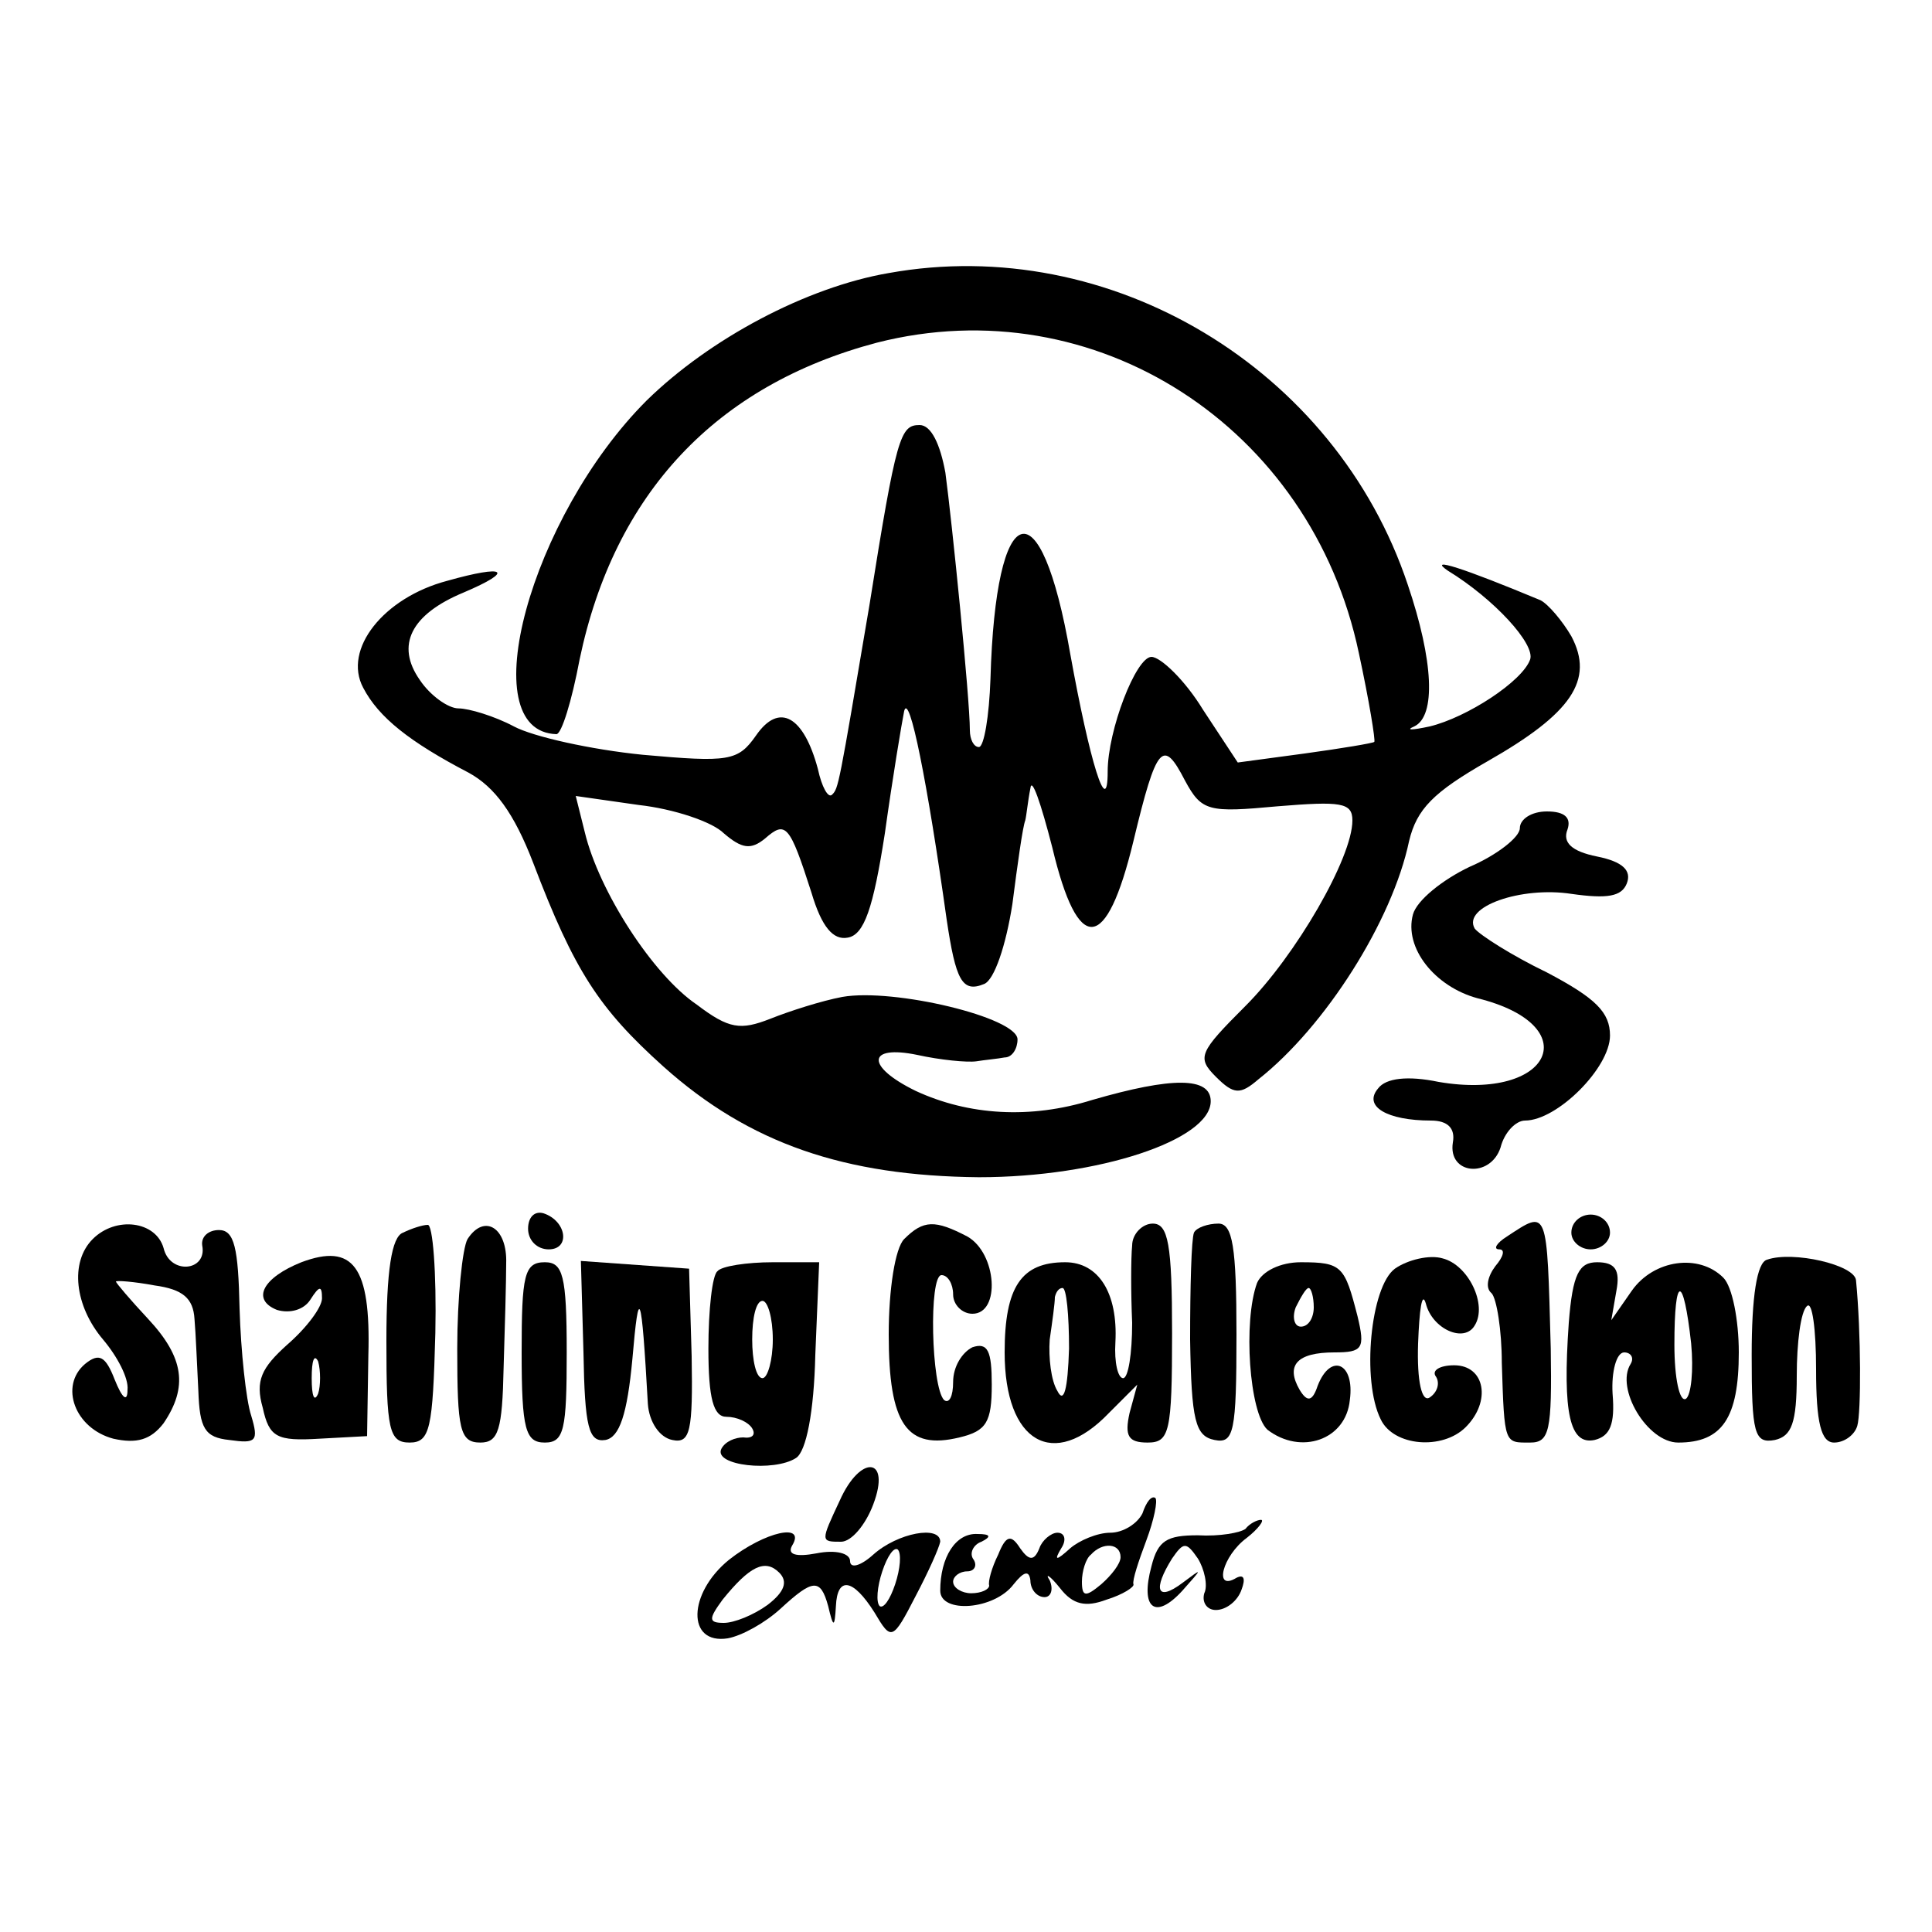
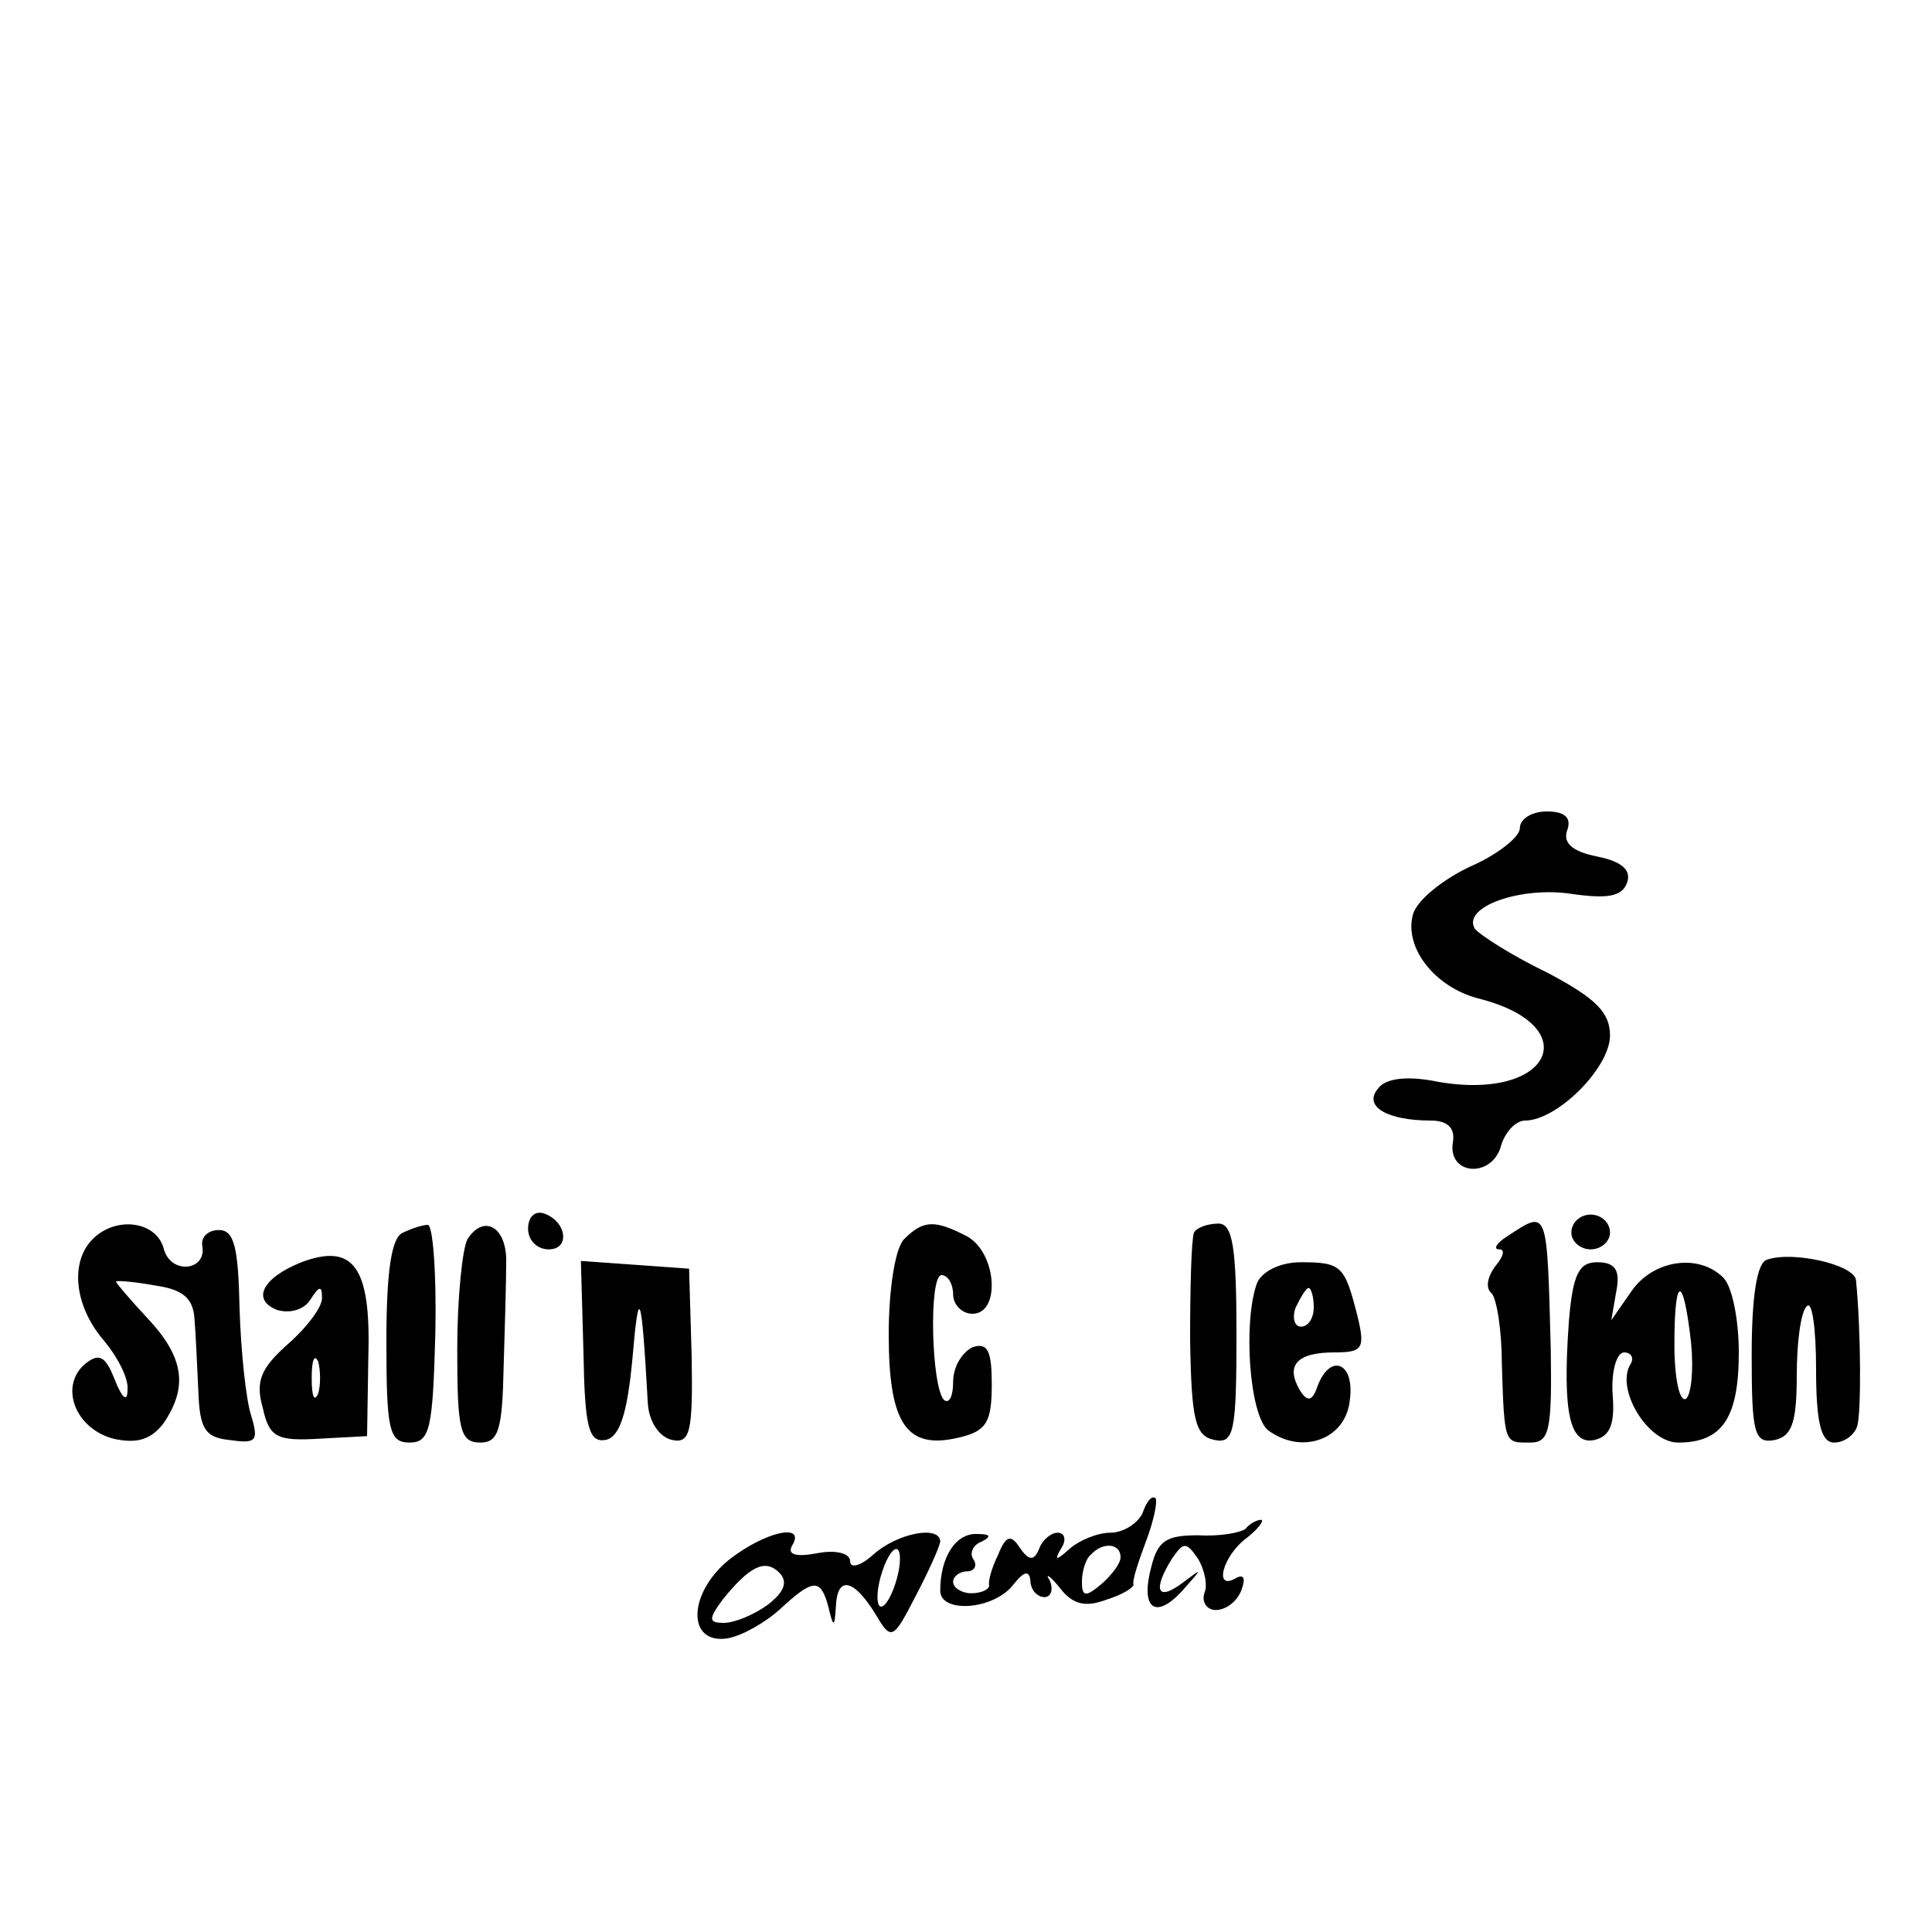
<svg xmlns="http://www.w3.org/2000/svg" version="1.0" width="150pt" height="150pt" viewBox="0 0 150 150" preserveAspectRatio="xMidYMid meet">
  <g transform="translate(0,150) scale(0.1,-0.1)" fill="#000000" stroke="none">
-     <path d="M690 1288 c-64 -11 -139 -51 -188 -99 -90 -90 -136 -257 -70 -259 4 0 12 26 18 58 27 129 106 213 231 246 169 43 337 -65 374 -241 8 -37 13 -68 12 -69 -1 -1 -25 -5 -54 -9 l-52 -7 -27 41 c-14 23 -33 41 -40 41 -12 0 -34 -57 -34 -89 0 -38 -14 8 -29 91 -23 133 -58 122 -62 -19 -1 -29 -5 -53 -9 -53 -4 0 -7 6 -7 13 0 25 -14 163 -19 200 -4 22 -11 37 -20 37 -15 0 -18 -8 -39 -140 -24 -142 -24 -142 -29 -147 -3 -3 -8 6 -11 20 -11 41 -30 52 -48 26 -14 -20 -21 -21 -88 -15 -40 4 -85 14 -100 22 -15 8 -35 14 -43 14 -8 0 -22 10 -30 22 -19 27 -7 51 34 68 40 17 33 22 -13 9 -49 -13 -81 -53 -65 -83 12 -23 36 -42 82 -66 20 -11 35 -31 50 -70 32 -84 51 -113 101 -158 67 -60 141 -85 245 -86 93 0 180 29 180 59 0 19 -30 19 -92 1 -48 -15 -96 -12 -137 7 -39 19 -38 36 1 28 18 -4 39 -6 46 -5 6 1 17 2 22 3 6 0 10 7 10 14 0 17 -96 40 -136 33 -16 -3 -41 -11 -56 -17 -23 -9 -32 -8 -57 11 -34 23 -76 88 -87 134 l-7 28 49 -7 c27 -3 57 -13 66 -22 14 -12 21 -13 32 -4 16 14 19 11 36 -42 8 -27 17 -37 28 -35 13 2 20 23 29 81 6 43 13 85 15 95 4 15 18 -55 33 -162 7 -47 12 -57 29 -50 8 3 17 30 22 62 4 31 8 60 10 65 1 4 2 15 4 25 1 9 8 -11 17 -46 20 -84 42 -82 63 5 18 75 23 80 40 47 13 -24 18 -25 72 -20 49 4 58 3 58 -11 0 -29 -44 -105 -83 -144 -36 -36 -38 -40 -23 -55 14 -14 19 -14 33 -2 52 41 104 123 117 185 6 25 19 38 61 62 65 37 83 63 65 97 -7 12 -18 25 -24 28 -60 25 -88 34 -72 23 36 -22 68 -57 64 -69 -6 -17 -49 -45 -78 -52 -14 -3 -19 -3 -12 0 17 8 15 51 -5 110 -56 168 -231 273 -403 242z" />
    <path d="M1180 857 c0 -7 -18 -21 -39 -30 -21 -10 -41 -26 -44 -37 -7 -26 17 -56 50 -65 85 -21 58 -80 -30 -65 -24 5 -41 3 -47 -5 -12 -14 7 -25 41 -25 13 0 19 -6 17 -17 -4 -25 29 -28 37 -4 3 12 12 21 19 21 25 0 66 41 66 66 0 18 -11 29 -49 49 -27 13 -52 29 -56 34 -10 17 36 33 75 27 28 -4 39 -2 43 8 4 10 -3 17 -23 21 -20 4 -27 11 -23 21 3 9 -2 14 -16 14 -12 0 -21 -6 -21 -13z" />
    <path d="M410 546 c0 -9 7 -16 16 -16 17 0 14 22 -4 28 -7 2 -12 -3 -12 -12z" />
    <path d="M1220 543 c0 -7 7 -13 15 -13 8 0 15 6 15 13 0 8 -7 14 -15 14 -8 0 -15 -6 -15 -14z" />
    <path d="M72 538 c-18 -18 -14 -52 8 -78 11 -13 20 -30 19 -39 0 -10 -4 -7 -10 8 -7 18 -12 21 -23 12 -20 -17 -8 -50 22 -58 18 -4 29 -1 39 12 19 28 16 51 -12 81 -14 15 -25 28 -25 29 0 1 14 0 30 -3 22 -3 30 -10 31 -26 1 -11 2 -37 3 -56 1 -29 5 -36 24 -38 21 -3 23 -1 17 19 -4 12 -8 50 -9 83 -1 47 -4 61 -16 61 -8 0 -14 -5 -13 -12 4 -20 -25 -23 -30 -2 -6 21 -37 25 -55 7z" />
    <path d="M313 543 c-9 -3 -13 -30 -13 -84 0 -69 2 -79 18 -79 16 0 18 11 20 85 1 47 -2 85 -6 84 -4 0 -13 -3 -19 -6z" />
    <path d="M363 538 c-4 -7 -8 -46 -8 -85 0 -63 2 -73 18 -73 14 0 17 10 18 58 1 31 2 68 2 81 1 28 -17 39 -30 19z" />
    <path d="M702 538 c-7 -7 -12 -39 -12 -74 0 -70 14 -90 55 -80 21 5 25 12 25 41 0 26 -3 33 -15 29 -8 -4 -15 -15 -15 -27 0 -11 -3 -17 -7 -14 -10 10 -12 97 -2 97 5 0 9 -7 9 -15 0 -8 7 -15 15 -15 22 0 19 47 -4 60 -25 13 -34 13 -49 -2z" />
-     <path d="M879 533 c-1 -10 -1 -37 0 -60 0 -24 -3 -43 -7 -43 -4 0 -7 12 -6 28 2 38 -13 62 -39 62 -34 0 -47 -19 -47 -70 0 -70 38 -92 81 -47 l22 22 -6 -22 c-4 -18 -1 -23 14 -23 17 0 19 8 19 85 0 69 -3 85 -15 85 -8 0 -16 -8 -16 -17z m-49 -80 c-1 -32 -4 -43 -9 -33 -5 8 -7 26 -6 40 2 14 4 28 4 33 1 4 3 7 6 7 3 0 5 -21 5 -47z" />
    <path d="M927 543 c-2 -5 -3 -42 -3 -83 1 -63 4 -75 19 -78 15 -3 17 6 17 82 0 68 -3 86 -14 86 -8 0 -17 -3 -19 -7z" />
    <path d="M1170 540 c-8 -5 -11 -10 -6 -10 5 0 3 -6 -3 -13 -6 -8 -8 -17 -3 -21 4 -4 8 -29 8 -54 2 -64 2 -62 22 -62 15 0 17 9 16 73 -3 110 -2 108 -34 87z" />
    <path d="M234 520 c-30 -12 -39 -29 -19 -37 10 -3 21 0 26 8 7 11 9 11 9 1 0 -7 -12 -23 -27 -36 -20 -18 -25 -28 -19 -49 5 -23 11 -26 44 -24 l37 2 1 63 c2 69 -12 87 -52 72z m13 -102 c-3 -7 -5 -2 -5 12 0 14 2 19 5 13 2 -7 2 -19 0 -25z" />
-     <path d="M1083 515 c-19 -14 -26 -87 -11 -117 10 -21 48 -24 66 -6 20 20 15 48 -9 48 -11 0 -18 -4 -14 -9 3 -5 1 -12 -5 -16 -6 -4 -10 12 -9 42 1 26 3 41 6 31 5 -20 30 -31 38 -17 10 16 -5 47 -25 52 -10 3 -27 -1 -37 -8z" />
    <path d="M1372 522 c-8 -2 -12 -29 -12 -74 0 -61 2 -69 18 -66 13 3 17 13 17 50 0 25 3 50 8 54 4 4 7 -18 7 -49 0 -42 4 -57 14 -57 8 0 16 6 18 13 3 10 3 72 -1 113 -1 12 -49 23 -69 16z" />
-     <path d="M405 450 c0 -60 3 -70 18 -70 15 0 17 10 17 70 0 60 -3 70 -17 70 -16 0 -18 -10 -18 -70z" />
    <path d="M453 450 c1 -58 4 -70 17 -68 11 2 17 20 21 63 5 58 7 54 12 -35 1 -14 9 -26 19 -28 14 -3 16 7 15 65 l-2 68 -42 3 -42 3 2 -71z" />
-     <path d="M557 513 c-4 -3 -7 -30 -7 -60 0 -39 4 -53 14 -53 8 0 17 -4 20 -9 3 -5 0 -8 -7 -7 -6 0 -14 -3 -17 -9 -6 -13 41 -18 58 -7 8 5 14 36 15 80 l3 72 -36 0 c-20 0 -40 -3 -43 -7z m43 -53 c0 -16 -4 -30 -8 -30 -5 0 -8 14 -8 30 0 17 3 30 8 30 4 0 8 -13 8 -30z" />
    <path d="M976 504 c-11 -30 -6 -101 8 -114 26 -20 61 -8 64 23 4 29 -15 37 -25 11 -4 -12 -8 -13 -14 -3 -11 19 -2 29 27 29 22 0 24 3 18 28 -10 39 -12 42 -44 42 -16 0 -30 -7 -34 -16z m44 -19 c0 -8 -4 -15 -10 -15 -5 0 -7 7 -4 15 4 8 8 15 10 15 2 0 4 -7 4 -15z" />
    <path d="M1218 473 c-5 -71 1 -95 20 -91 12 3 16 12 14 36 -1 17 3 32 9 32 5 0 8 -4 5 -9 -12 -19 13 -61 37 -61 34 0 47 19 47 70 0 25 -5 51 -12 58 -19 19 -54 14 -71 -10 l-16 -23 4 23 c3 16 -1 22 -15 22 -14 0 -19 -9 -22 -47z m95 -16 c2 -21 0 -40 -4 -43 -5 -3 -9 16 -9 42 0 55 7 55 13 1z" />
-     <path d="M652 335 c-15 -32 -15 -32 1 -32 8 0 19 13 25 29 14 37 -10 39 -26 3z" />
+     <path d="M652 335 z" />
    <path d="M887 325 c-4 -8 -15 -15 -25 -15 -10 0 -24 -6 -31 -12 -11 -10 -13 -10 -7 0 4 6 3 12 -3 12 -5 0 -12 -6 -14 -12 -4 -10 -8 -10 -15 0 -7 11 -11 10 -17 -5 -5 -10 -8 -21 -7 -24 0 -3 -6 -6 -14 -6 -7 0 -14 4 -14 9 0 4 5 8 11 8 5 0 8 4 5 9 -4 5 0 12 6 14 8 4 7 6 -3 6 -17 1 -29 -18 -29 -44 0 -18 42 -15 57 5 8 10 12 11 13 3 0 -7 5 -13 11 -13 5 0 7 6 4 13 -4 6 0 4 8 -6 10 -13 20 -15 36 -9 13 4 22 10 21 12 -1 3 4 18 10 34 6 16 9 31 7 33 -3 2 -7 -3 -10 -12z m-17 -34 c0 -5 -7 -14 -15 -21 -12 -10 -15 -10 -15 2 0 8 3 18 7 21 9 10 23 9 23 -2z" />
    <path d="M967 313 c-4 -3 -20 -6 -37 -5 -24 0 -31 -4 -36 -24 -9 -33 3 -42 24 -19 16 18 16 18 0 6 -20 -15 -23 -5 -8 19 9 13 11 13 20 0 5 -8 8 -21 5 -27 -2 -7 2 -13 9 -13 8 0 17 7 20 16 3 8 2 12 -4 9 -18 -11 -11 17 8 31 9 7 14 14 11 14 -3 0 -9 -3 -12 -7z" />
    <path d="M566 289 c-32 -26 -33 -66 -1 -61 11 2 29 12 41 23 25 23 31 24 37 2 4 -17 5 -17 6 0 1 23 13 22 30 -5 13 -22 14 -22 32 13 10 19 18 37 19 42 0 13 -33 7 -52 -10 -10 -9 -18 -11 -18 -5 0 6 -11 9 -26 6 -16 -3 -23 -1 -19 6 11 18 -21 11 -49 -11z m129 -19 c-4 -12 -9 -19 -12 -17 -3 3 -2 15 2 27 4 12 9 19 12 17 3 -3 2 -15 -2 -27z m-99 -16 c-11 -8 -26 -14 -34 -14 -12 0 -12 3 -1 18 21 26 33 32 44 21 7 -7 4 -15 -9 -25z" />
  </g>
</svg>